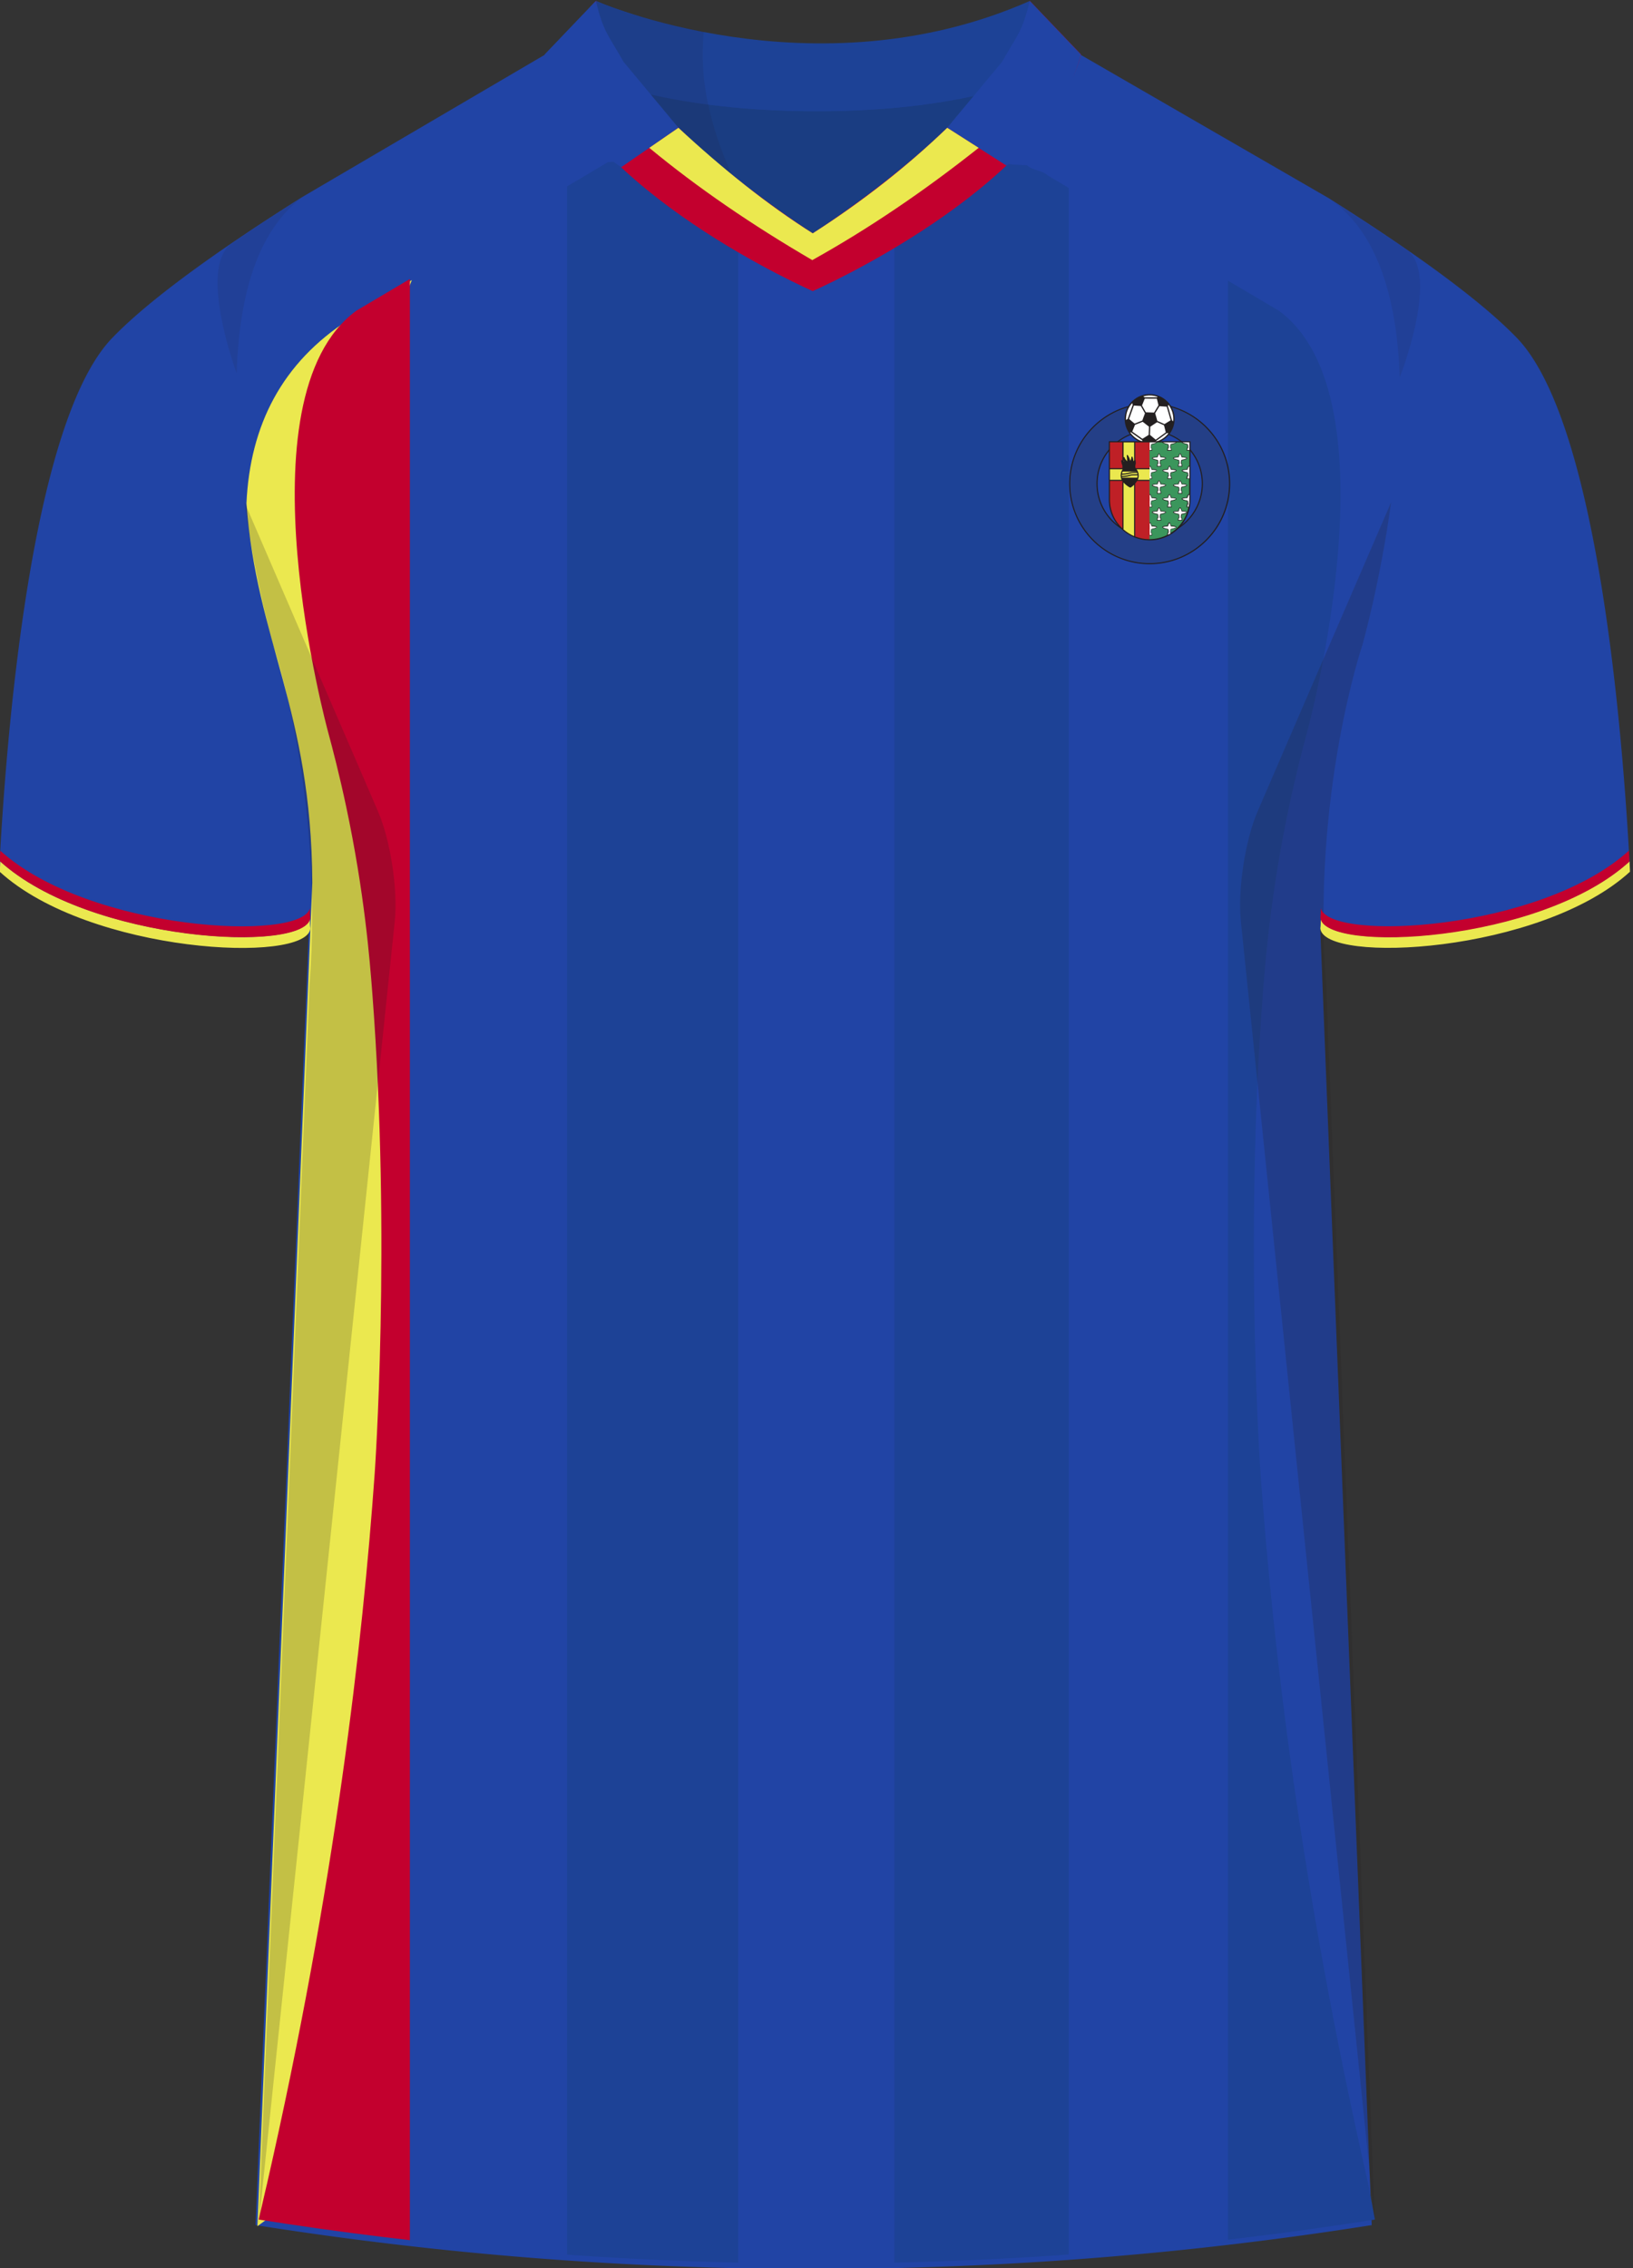
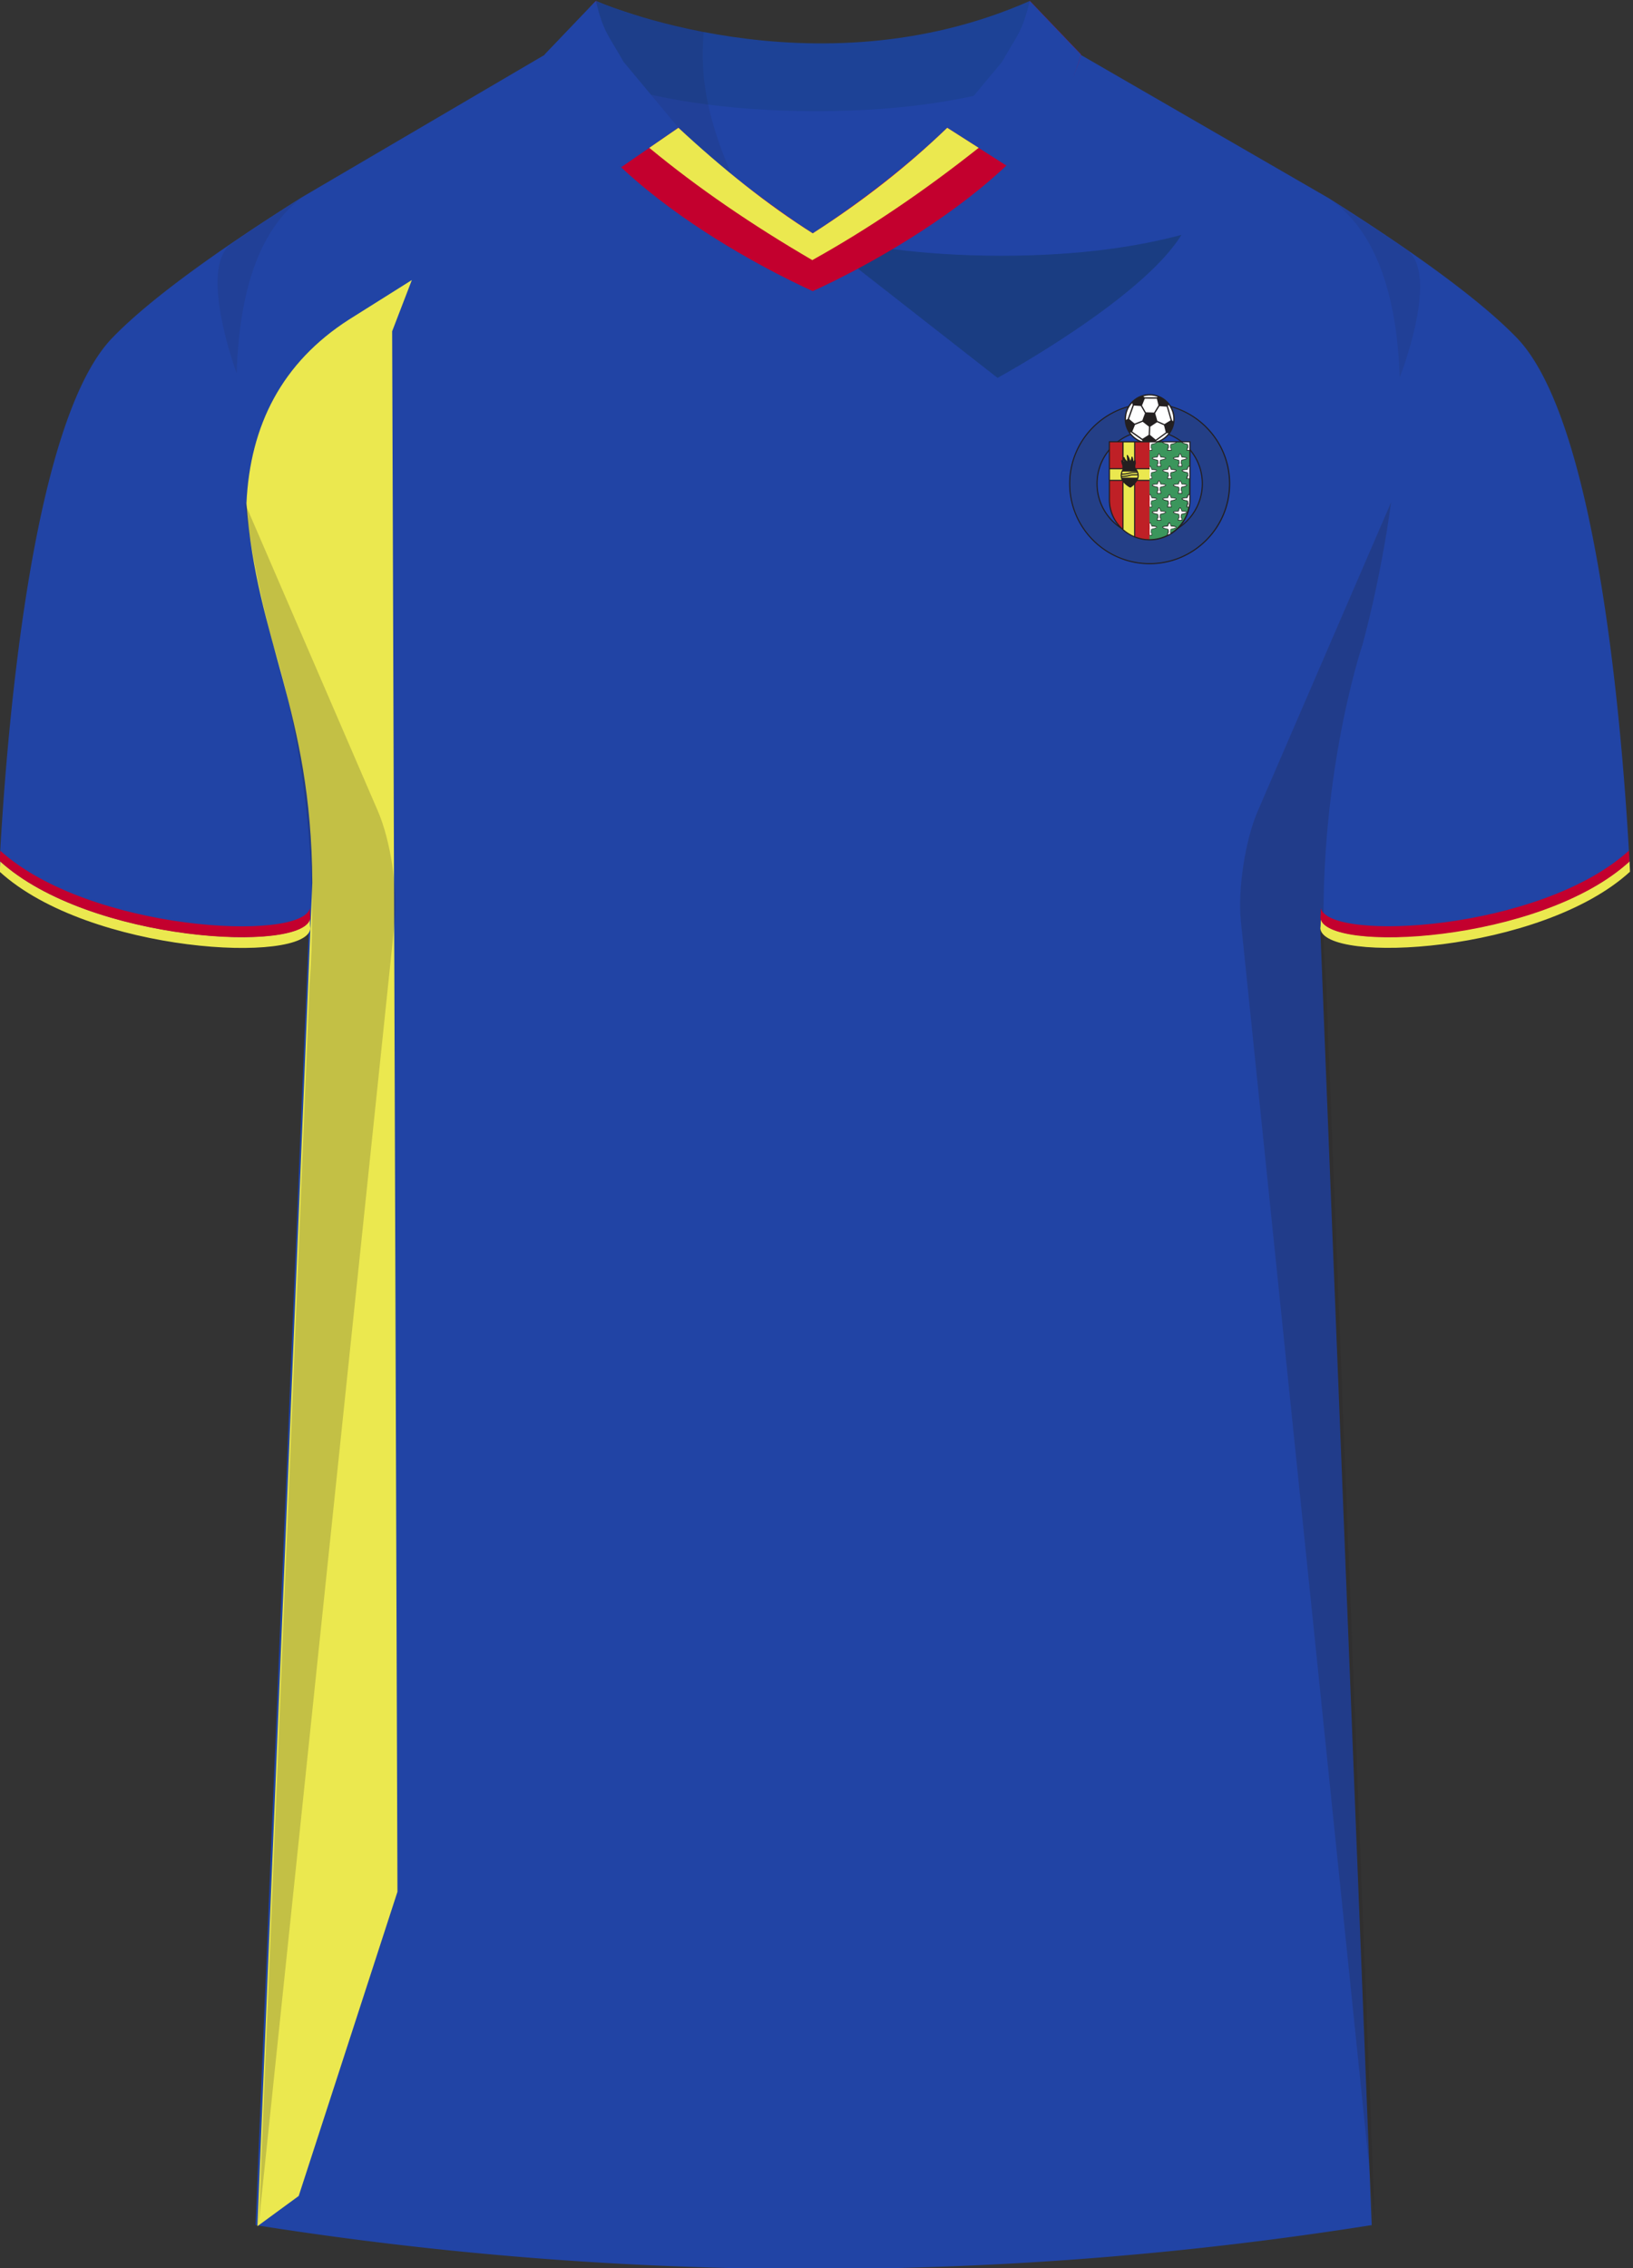
<svg xmlns="http://www.w3.org/2000/svg" viewBox="0 0 360 500">
  <rect x="0" y="0" width="360" height="500" fill="#333333" stroke="none" />
  <defs>
    <clipPath id="clippath">
-       <path id="Body" d="M58.82 481.6c15.07-66.02 21.14-119.67 23.77-156.63 0 0 3.66-51.42-.5-105.88-.58-7.61-1.75-22.3-5.76-41.2-1.49-7.03-2.98-12.76-4.01-16.56 0 0-20.13-73.62 6.26-92.85 17.11-10.2 33.21-19.5 50.33-29.7 1.7-.99 3.38-2.04 5.08-3.03 5.98-.49 12.59-.28 18.57-.76.99 1.37 10.46 14 27.29 14.22 17.39.23 27.29-12.97 28.18-14.22 6.24.2 12.14 1.24 18.38 1.44 1.2 1.16 3.41 1.12 4.61 2.28 17.11 10.2 33.77 19.58 50.89 29.78 26.39 19.23 6.26 92.85 6.26 92.85-1.04 3.8-2.52 9.53-4.01 16.56-4.01 18.89-5.18 33.59-5.76 41.2-4.16 54.46-.5 105.88-.5 105.88 2.63 36.96 8.7 90.61 23.77 156.63l1.44 7.68a787.999 787.999 0 0 1-122.82 9.68c-46.69.01-88.21-4.13-123.26-9.68.59-2.56 1.19-5.12 1.78-7.68Z" class="cls-3" />
-     </clipPath>
+       </clipPath>
    <style>.cls-1{fill:#bf2026}.cls-2{fill:#fff}.cls-3{fill:none}.cls-4{fill:#2144a5}.cls-5,.cls-6,.cls-7{fill:#231f20}.cls-8{isolation:isolate}.cls-9{fill:#c3002e}.cls-10{fill:#ebe84f}.cls-11{fill:#3b965c}.cls-12{mix-blend-mode:multiply;opacity:.2}.cls-6{opacity:.5}.cls-13{fill:#243f87}.cls-14{fill:#f3dd44}.cls-15{fill:#1d4296}.cls-7{opacity:.09}.cls-16{clip-path:url(#clippath)}.cls-17{fill:#1a3d82}</style>
  </defs>
  <g class="cls-8">
    <g id="Laag_1" data-name="Laag 1">
      <g>
        <path id="Jersey_Color" d="M292.72 43.56c16.69 10.52 32.92 21.85 41.69 30.94 18.05 18.72 23.45 88.61 24.92 117.3-19.56 18.44-68.2 20.76-68.28 12.63l11.35 286.08a786.54 786.54 0 0 1-246.07 0L68.1 204.43c-.08 8.13-48.73 5.8-68.28-12.63 1.47-28.68 6.87-98.58 24.92-117.3 8.76-9.09 24.99-20.42 41.68-30.94L120 12.13 131.4.2s47.74 21.45 95.69.22l11.21 11.7 54.42 31.45Z" class="cls-4" data-name="Jersey Color" />
        <path d="m90.78 61.74-13.9 8.74c-14.66 9.43-21.75 23.16-22.55 40.47 2.18 30.3 14.31 45.39 14.52 83.61l-12.1 296.19 9.1-6.66 21.77-67.06-1.17-344 4.34-11.29Z" class="cls-10" />
        <g class="cls-16">
          <path d="M35.68 32.59h54.68V498H35.68z" class="cls-9" />
          <path d="M197.16 19.73h38.44v480.14h-38.44zM125.01 32.59h37.74v466.95h-37.74zM270.71 32.59h53.66v462.67h-53.66z" class="cls-15" />
        </g>
        <g id="Shading" class="cls-12">
          <path d="M68.21 217.47c3.28-42.1-8-75.36-8-75.36s-3.92-13.84-6.31-31.41l29.42 68.13c2.77 6.4 4.43 17.31 3.71 24.25L57.05 490.12l11.17-272.66ZM292.37 217.47c-3.28-42.1 8-75.36 8-75.36s3.92-13.84 6.31-31.41l-29.42 68.13c-2.77 6.4-4.43 17.31-3.71 24.25l29.57 287.04-10.75-272.66Z" class="cls-5" />
          <path d="M50.96 53.79c5.17-3.55 10.65-7.13 16.17-10.62-10.67 7.5-14.45 22.78-14.95 39.13 0 0-8.61-23.09-1.22-28.52ZM310.15 55.09a537.69 537.69 0 0 0-16.71-10.98c10.67 7.5 14.61 22.78 15.12 39.13 0 0 8.98-22.73 1.59-28.16Z" class="cls-6" />
        </g>
        <path d="M68.32 202.59c-1.92 7.5-48.7 5-68.26-12.7l-.1 2.3c19.76 18 67.65 20.4 68.46 12.5-.1-.7-.1-1.4-.1-2.1Z" class="cls-10" />
        <path d="M68.32 200.23c-1.92 7.5-48.7 5-68.26-12.7l-.1 2.3c19.76 18 67.65 20.4 68.46 12.5-.1-.7-.1-1.4-.1-2.1Z" class="cls-9" />
        <g>
          <path d="M253.45 88.88c-9.8 0-17.75 7.95-17.75 17.75s7.95 17.75 17.75 17.75 17.75-7.95 17.75-17.75-7.95-17.75-17.75-17.75Zm0 29.27c-6.33 0-11.48-5.17-11.48-11.52 0-3.08 1.2-5.98 3.38-8.16 2.17-2.17 5.04-3.36 8.1-3.36s5.94 1.19 8.1 3.36a11.45 11.45 0 0 1 3.38 8.16c0 6.35-5.15 11.52-11.48 11.52Z" class="cls-5" />
          <path d="M265.82 94.25c-3.31-3.31-7.7-5.13-12.38-5.13-9.65 0-17.5 7.85-17.5 17.51s7.85 17.51 17.5 17.51 17.5-7.85 17.5-17.51c0-4.68-1.82-9.07-5.13-12.38Zm-12.37 24.15c-6.47 0-11.73-5.28-11.73-11.77 0-3.15 1.22-6.11 3.45-8.33 2.21-2.21 5.15-3.43 8.28-3.43s6.07 1.22 8.28 3.43a11.71 11.71 0 0 1 3.45 8.33c0 6.49-5.26 11.77-11.73 11.77Z" class="cls-13" />
          <g>
            <path d="M258.83 93.51c-.64 2.96-3.57 4.84-6.54 4.2-2.97-.63-4.87-3.54-4.23-6.5.64-2.96 3.57-4.84 6.54-4.2 2.97.63 4.87 3.54 4.23 6.5Z" class="cls-5" />
            <g>
              <path d="m254.99 87.61.21-.13c-.21-.07-.43-.14-.65-.19-.86-.18-1.71-.14-2.5.08l.27.22H255ZM255.61 89.54l-.95 1.56.48 1.68 1.57.71 1.36-.84-.86-3-1.6-.11zM249.71 89.29l-.11-.43c-.61.66-1.06 1.48-1.26 2.42-.09.44-.12.87-.11 1.3l.37-.23 1.1-3.06ZM258.37 92.65l.27.23c.13-1.34-.27-2.64-1.05-3.66l-.12.3.9 3.13ZM251.82 92.71l.59-1.6-.91-1.6-1.53-.11-1.06 2.96 1.22 1.02 1.69-.67zM254.81 97.25l-.05.13c1.12-.29 2.12-.95 2.83-1.87l-.36-.03-2.41 1.76ZM252.61 90.89l1.8.06.98-1.61-.36-1.45-2.66-.01-.61 1.51.85 1.5zM251.91 92.98l-1.69.67-.61 1.49 2.24 1.59 1.37-.85.08-1.82-1.39-1.08zM255.08 93.07l-1.5 1-.07 1.79 1.27 1.07 2.22-1.62-.39-1.56-1.53-.68zM249.35 95.31h-.2c.64.91 1.57 1.64 2.7 2l-.07-.28-2.43-1.72Z" class="cls-2" />
            </g>
          </g>
          <g>
            <path d="M262.32 97.27h-17.87v12.91c0 4.93 4.04 8.94 9 8.94s9-4.01 9-8.94V97.27h-.12Z" class="cls-5" />
            <path d="M247.44 103.52s.02-.05.04-.07h-2.78v2.32h2.57c-.44-.9-.1-1.88.18-2.25ZM247.78 100.74c.06 0 .12.04.13.11.04.25.34.6.57.83v-.02c0-.7-.08-1.22-.09-1.23v-.02c0-.05.03-.09.08-.11.05-.02.11 0 .15.04.02.02.38.55.57 1.25.11-.23.24-.56.24-.81 0-.06.04-.11.1-.12.06-.01.11.02.14.07 0 .02.19.4.19.94.05-.07.11-.14.17-.21v-3.93h-2.33v3.27s.05-.05.09-.05Z" class="cls-10" />
            <path d="M247.69 101.4v.32l.06.06c-.03-.14-.05-.27-.06-.38Z" class="cls-14" />
            <path d="M249.24 107.48s-.06.02-.09 0c-.03 0-.66-.24-1.46-1.11v10.34c.69.6 1.47 1.1 2.33 1.47v-11.32c-.43.44-.76.61-.78.62ZM250.83 105.77h2.62v-2.32h-2.89c.34.44.72 1.39.27 2.32Z" class="cls-10" />
            <path d="M253.45 97.52h-3.17v3.82s.04.04.05.07c0 .03.12.67 0 1.03-.02.06-.03.11-.04.16v.44c.02.06.05.12.08.17h3.09v-5.69ZM247.15 101.57s.01-.09.05-.12.08-.03.12-.02c.04.02.08.04.12.07v-3.99h-2.75v5.69h2.75v-.56c-.17-.33-.28-1.04-.29-1.07ZM250.27 118.27c.99.38 2.05.6 3.17.6v-12.85h-2.76c-.14.22-.28.4-.42.56v11.69ZM244.7 106.02v4.16c0 2.49 1.06 4.72 2.75 6.31v-10.41s-.03-.04-.04-.06h-2.71Z" class="cls-1" />
            <path d="m259.98 102.23.05-.02-.05-.63c-.02-.06-.11-.23-.24-.23-.19 0-.93-.23-1-.33 0-.09.49-.19 1.04-.19h.05l.16-.44c.04-.14.13-.28.18-.28s.13.15.17.28l.16.44h.05c.55 0 1.03.09 1.03.2-.06.08-.8.31-.99.31-.13 0-.22.18-.23.21l-.05.65.11.04c.01.06.07.37.09.48h-.69c.02-.11.08-.42.09-.48.03-.01.07-.02.07-.02ZM255.33 102.23l.05-.02-.05-.63c-.02-.06-.1-.23-.24-.23-.19 0-.93-.23-1-.33 0-.09.49-.19 1.04-.19h.05l.16-.44c.04-.14.13-.28.18-.28s.13.15.17.28l.16.44h.05c.55 0 1.03.09 1.03.2-.06.08-.8.31-.99.31-.13 0-.22.18-.23.21l-.05.65.11.04c.01.06.07.37.09.48h-.69c.02-.11.08-.42.09-.48.03-.01.07-.02.07-.02ZM259.98 108.18l.05-.02-.05-.63c-.02-.06-.11-.23-.24-.23-.19 0-.93-.23-1-.33 0-.09.49-.19 1.04-.19h.05l.16-.44c.04-.14.13-.28.18-.28s.13.15.17.28l.16.44h.05c.55 0 1.03.09 1.03.2-.06.08-.8.31-.99.31-.13 0-.22.18-.23.21l-.05.65.11.04c.01.06.07.37.09.48h-.69c.02-.11.08-.42.09-.48.03-.01.07-.03.07-.03ZM255.33 108.18l.05-.02-.05-.63c-.02-.06-.1-.23-.24-.23-.19 0-.93-.23-1-.33 0-.09.49-.19 1.04-.19h.05l.16-.44c.04-.14.13-.28.18-.28s.13.15.17.28l.16.44h.05c.55 0 1.03.09 1.03.2-.06.08-.8.31-.99.31-.13 0-.22.18-.23.21l-.05.65.11.04c.01.06.07.37.09.48h-.69c.02-.11.08-.42.09-.48.03-.01.07-.03.07-.03ZM259.98 114.14l.05-.02-.05-.63c-.02-.06-.11-.23-.24-.23-.19 0-.93-.23-1-.33 0-.09.49-.19 1.04-.19h.05l.16-.44c.04-.14.13-.28.18-.28s.13.15.17.28l.16.44h.05c.55 0 1.03.09 1.03.2-.06.08-.8.31-.99.31-.13 0-.22.18-.23.21l-.05.65.11.04c.01.06.07.37.09.48h-.69c.02-.11.08-.42.09-.48.03-.01.07-.02.07-.02ZM255.33 114.14l.05-.02-.05-.63c-.02-.06-.1-.23-.24-.23-.19 0-.93-.23-1-.33 0-.09.49-.19 1.04-.19h.05l.16-.44c.04-.14.13-.28.18-.28s.13.15.17.28l.16.44h.05c.55 0 1.03.09 1.03.2-.06.08-.8.31-.99.31-.13 0-.22.18-.23.21l-.05.65.11.04c.01.06.07.37.09.48h-.69c.02-.11.08-.42.09-.48.03-.01.07-.02.07-.02ZM257.63 104.96l.05-.02-.05-.63c-.02-.06-.1-.23-.24-.23-.19 0-.93-.23-1-.33 0-.09.5-.19 1.04-.19h.05l.16-.44c.04-.14.13-.28.18-.28s.13.15.17.28l.16.44h.05c.54 0 1.04.1 1.04.2-.06.08-.8.31-.99.31-.13 0-.22.18-.23.21l-.05.65.11.04c.01.06.07.37.09.48h-.68c.02-.11.08-.42.09-.48.03-.01.07-.02.07-.02ZM257.63 111.2l.05-.02-.05-.63c-.02-.06-.1-.23-.24-.23-.19 0-.93-.23-1-.33 0-.09.49-.19 1.04-.19h.05l.16-.44c.04-.14.13-.28.18-.28s.13.15.17.28l.16.44h.05c.55 0 1.04.09 1.04.2-.06.08-.8.31-.99.31-.13 0-.22.18-.23.21l-.05.65.11.04c.01.06.07.37.09.48h-.69c.02-.11.08-.42.09-.48.03-.01.07-.02.07-.02Z" class="cls-2" />
            <path d="m247.33 105.19.03.11h3.37c.04-.15.05-.29.05-.43v-.1c-.49 0-1.3.03-1.53.1-.24.08-.94.29-1.91.31ZM247.31 104.65V104.94c.95-.02 1.63-.23 1.87-.3.28-.08 1.14-.11 1.58-.11-.02-.1-.04-.2-.07-.29-.49 0-1.22.03-1.43.1-.25.08-.95.29-1.94.31ZM247.49 103.95c-.05.13-.11.28-.14.46.93-.03 1.59-.23 1.83-.3.25-.07.95-.1 1.41-.11 0-.02-.02-.03-.02-.05h-3.07Z" class="cls-10" />
            <path d="m261.72 104.88.09-.03c0-.08-.04-.5-.04-.5-.03-.06-.08-.13-.11-.13-.13 0-1.13-.23-1.13-.45 0-.3.81-.33 1.12-.33.03-.07.13-.35.13-.35.02-.06.12-.38.31-.38.04 0 .07.01.1.03v-3.39h-.61l.13-.72.09-.03c0-.08-.04-.5-.04-.5-.03-.06-.08-.13-.11-.13-.13 0-1.13-.23-1.13-.45h-1.17c0 .22-1 .45-1.13.45-.03 0-.08.07-.1.11 0 0-.03.44-.04.52.03 0 .09.03.09.03l.13.72h-1.01l.13-.72s.07-.02.09-.03c0-.08-.04-.5-.04-.5-.03-.06-.08-.13-.11-.13-.12 0-1.13-.23-1.13-.45h-1.17c0 .22-1 .45-1.13.45-.03 0-.08.07-.1.11 0 0-.03.44-.04.52.03 0 .09.03.09.03l.13.72h-.6v3.39s.07-.04.1-.04c.18 0 .28.31.3.37 0 0 .11.28.13.35.31 0 1.12.04 1.12.33 0 .22-1 .45-1.13.45-.03 0-.08.07-.1.11 0 0-.03.44-.04.52.03 0 .09.03.09.03l.13.72h-.6v3.39s.07-.04.1-.04c.18 0 .28.32.3.37 0 0 .11.28.13.35.31 0 1.12.04 1.12.33 0 .21-1 .45-1.13.45-.03 0-.08.07-.1.11 0 0-.03.44-.04.53.03 0 .09.03.09.03l.13.72h-.6v3.39s.07-.04.1-.04c.18 0 .28.31.3.37 0 0 .11.28.13.35.31 0 1.12.04 1.12.33 0 .22-1 .45-1.13.45-.03 0-.08.07-.1.11 0 0-.03.44-.04.53.03 0 .09.03.09.03l.13.72h-.6v.79c1.4 0 2.72-.33 3.89-.92l.11-.59s.07-.02.09-.03c0-.09-.04-.5-.04-.5-.03-.06-.08-.13-.11-.13-.12 0-1.13-.23-1.13-.45 0-.3.81-.33 1.12-.33.03-.07.13-.35.13-.35.02-.06.12-.38.31-.38s.28.31.3.37c0 0 .1.28.13.35.31 0 1.12.04 1.12.33 0 .22-1 .45-1.13.45-.03 0-.08.07-.1.11 0 0-.03.44-.04.53.03 0 .09.03.09.03l.02.09a8.679 8.679 0 0 0 3.81-5.61h-.43l.13-.72.09-.03c0-.09-.04-.5-.04-.5-.03-.06-.08-.13-.11-.13-.12 0-1.13-.24-1.13-.45 0-.3.81-.33 1.12-.33.03-.07.13-.35.13-.35.02-.06.12-.38.31-.38.04 0 .07.01.1.03v-3.39h-.61l.13-.72Zm-1.99-4.17c.03-.07.13-.35.13-.35.02-.06.12-.38.31-.38s.28.31.3.37c0 0 .1.28.13.35.31 0 1.12.04 1.12.33 0 .21-1.01.45-1.13.45-.03 0-.08.07-.1.11 0 0-.03.44-.04.52.03 0 .09.03.09.03l.13.72h-1.01l.13-.72s.07-.02.09-.03c0-.08-.04-.5-.04-.5-.03-.06-.08-.13-.11-.13-.12 0-1.13-.24-1.13-.45 0-.3.81-.33 1.12-.33Zm-2.34 2.72c.02-.07.13-.35.13-.35.02-.06.12-.38.31-.38s.28.31.3.37c0 0 .1.28.13.35.31 0 1.12.04 1.12.33 0 .22-1 .45-1.13.45-.03 0-.08.07-.1.11 0 0-.03.44-.04.52.03 0 .09.03.09.03l.14.72h-1.01l.13-.72s.07-.02.09-.03c0-.08-.04-.5-.04-.5-.03-.06-.08-.13-.11-.13-.12 0-1.13-.23-1.13-.45 0-.3.81-.33 1.12-.33Zm-2.38-.56.13-.72s.07-.02.09-.03c0-.08-.04-.5-.04-.5-.03-.06-.08-.13-.11-.13-.12 0-1.13-.24-1.13-.45 0-.3.81-.33 1.12-.33.02-.07.13-.35.13-.35.02-.06.13-.38.31-.38s.28.31.3.37c0 0 .1.28.13.35.31 0 1.12.04 1.12.33 0 .21-1.01.45-1.13.45-.03 0-.08.07-.1.11 0 0-.03.44-.04.52.03 0 .09.03.09.03l.13.72H255Zm0 5.95.13-.72s.07-.02.09-.03c0-.08-.04-.5-.04-.5-.03-.06-.08-.13-.11-.13-.13 0-1.13-.23-1.13-.45 0-.3.81-.33 1.12-.33.02-.07.13-.35.13-.35.02-.06.13-.38.31-.38s.28.31.3.37c0 0 .1.28.13.35.31 0 1.12.04 1.12.33 0 .22-1 .45-1.13.45-.03 0-.08.07-.1.11 0 0-.03.44-.04.53l.09.03.13.71H255Zm.93 4.57s-.08.07-.1.11c0 0-.03.44-.04.52.03 0 .09.03.09.03l.13.72h-1.01l.13-.72s.07-.02.09-.03c0-.08-.04-.5-.04-.5-.03-.06-.08-.13-.11-.13-.13 0-1.13-.23-1.13-.45 0-.3.81-.33 1.12-.33.02-.07.13-.35.13-.35.02-.06.13-.37.31-.37s.28.31.3.37c0 0 .1.28.13.35.31 0 1.12.04 1.12.33 0 .22-1 .45-1.13.45Zm1.37-1.55.13-.72s.07-.02.09-.03c0-.09-.04-.5-.04-.5-.03-.06-.08-.13-.11-.13-.12 0-1.13-.24-1.13-.45 0-.3.81-.33 1.12-.33.03-.07.13-.35.13-.35.02-.06.12-.38.31-.38s.28.32.3.37c0 0 .1.28.13.35.31 0 1.12.04 1.12.33 0 .21-1.01.45-1.13.45-.03 0-.08.07-.1.11 0 0-.03.44-.04.53.03 0 .09.03.09.03l.13.72h-1.01Zm3.29.77c.31 0 1.12.04 1.12.33 0 .22-1 .45-1.13.45-.03 0-.08.07-.1.11 0 0-.03.44-.04.52.03 0 .09.03.09.03l.13.72h-1.01l.13-.72s.07-.02.09-.03c0-.08-.04-.5-.04-.5-.03-.06-.08-.13-.11-.13-.13 0-1.13-.23-1.13-.45 0-.3.81-.33 1.12-.33.03-.07.13-.35.13-.35.02-.06.12-.38.31-.38s.28.31.3.37c0 0 .1.28.13.35Zm1.12-5.62c0 .22-1 .45-1.13.45-.03 0-.08.07-.1.11 0 0-.03.44-.04.53l.09.03.13.71h-1.01l.13-.72s.07-.02.09-.03c0-.08-.04-.5-.04-.5-.03-.06-.08-.13-.11-.13-.13 0-1.13-.23-1.13-.45 0-.3.81-.33 1.12-.33.03-.07.13-.35.13-.35.02-.06.12-.38.31-.38s.28.31.3.37c0 0 .1.28.13.35.31 0 1.12.04 1.12.33Z" class="cls-11" />
            <path d="m257.63 98.07.05.63-.05.02s-.04.01-.07.02c-.01.06-.07.37-.09.48h.69c-.02-.11-.08-.42-.09-.48l-.11-.04.05-.65s.1-.21.23-.21c.19 0 .94-.23.99-.31h-2.83c.1.1.8.32.98.32.13 0 .22.18.24.23ZM253.8 98.74l-.11-.04.05-.65s.1-.21.23-.21c.19 0 .93-.23.99-.31h-1.52v1.7h.44c-.02-.11-.08-.42-.09-.48ZM253.8 104.98l-.11-.04.05-.65s.1-.21.23-.21c.19 0 .93-.23.99-.31 0-.1-.49-.2-1.03-.2h-.05l-.16-.44c-.04-.13-.12-.28-.17-.28-.03 0-.07.05-.1.11v2.51h.44c-.02-.11-.08-.42-.09-.48ZM253.8 111.22l-.11-.04.05-.65s.1-.21.23-.21c.19 0 .93-.23.99-.31 0-.11-.48-.2-1.03-.2h-.05l-.16-.44c-.04-.13-.12-.28-.17-.28-.03 0-.07.05-.1.11v2.51h.44c-.02-.11-.08-.42-.09-.48ZM257.96 117.42l.05-.65s.1-.21.23-.21c.19 0 .94-.23.99-.31 0-.11-.48-.2-1.04-.2h-.05l-.16-.44c-.04-.13-.12-.28-.17-.28s-.14.15-.18.28l-.16.44h-.05c-.55 0-1.03.09-1.04.19.06.1.8.33 1 .33.13 0 .22.18.24.23l.05.63-.05.02s-.04.01-.07.02c0 .05-.05.28-.08.42.2-.11.4-.22.6-.34 0-.03-.01-.06-.01-.07l-.11-.04ZM253.8 117.46l-.11-.04.05-.65s.1-.21.23-.21c.19 0 .93-.23.99-.31 0-.11-.48-.2-1.03-.2h-.05l-.16-.44c-.04-.13-.12-.28-.17-.28-.03 0-.07.05-.1.11v2.51h.44c-.02-.11-.08-.42-.09-.48ZM261.91 98.07l.05.63-.05.02s-.04.01-.07.02c-.01.06-.07.37-.09.48h.45v-1.7h-1.51c.1.1.8.32.98.32.14 0 .22.18.24.23ZM262.1 102.84c-.05 0-.14.15-.18.28l-.16.44h-.05c-.54 0-1.03.1-1.04.19.06.1.8.33 1 .33.14 0 .22.18.24.23l.05.63-.05.02s-.04.01-.07.02c-.01.06-.07.37-.09.48h.45v-2.51c-.03-.06-.07-.1-.1-.1ZM262.1 109.08c-.05 0-.14.15-.18.28l-.16.44h-.05c-.55 0-1.03.09-1.04.19.06.1.8.33 1 .33.14 0 .22.18.24.23l.05.63-.05.02s-.04.01-.07.02c-.01.06-.07.37-.09.48h.3c.09-.5.14-1.01.14-1.53v-.99c-.03-.06-.07-.1-.1-.1Z" class="cls-2" />
          </g>
        </g>
      </g>
      <path d="M291.17 202.57c1.91 7.5 48.56 5 68.06-12.7l.1 2.3c-19.71 18-67.46 20.4-68.26 12.5.1-.7.1-1.4.1-2.1Z" class="cls-10" />
      <path d="M291.17 200.21c1.91 7.5 48.47 5 67.94-12.7l.11 2.42c-19.67 18-67.34 20.28-68.14 12.38.1-.7.1-1.4.1-2.1Z" class="cls-9" />
      <g id="Collar">
        <g>
          <path d="M227.02.21c-47.67 21.05-95.64 0-95.64 0l-5.7 6.22-5.34 5.83S137.39 24.49 180 24.51c41.32-.02 57.37-11.73 58.32-12.48l-4.99-5.22-6.31-6.6Z" class="cls-15" />
-           <path d="M179.17 51.44s-32.13-17.54-40.74-31.86c9.61 2.63 23.25 4.93 41.57 4.94 17.52 0 30.5-2.12 39.7-4.6-8.64 14.15-40.53 31.52-40.53 31.52Z" class="cls-17" />
+           <path d="M179.17 51.44c9.61 2.63 23.25 4.93 41.57 4.94 17.52 0 30.5-2.12 39.7-4.6-8.64 14.15-40.53 31.52-40.53 31.52Z" class="cls-17" />
          <path d="M131.2 0c2.39.81 5.36 2.32 7.99 3.07 5.8 1.65 10.84 2.98 15.95 3.89-.24 2.68-.3 5.61-.09 8.75.67 9.63 4.68 19.93 7.68 25.65l-1.78-1.21c-5.09-2.59-14.31-7.53-21.56-17.27-6.01-8.06-7.28-18.2-8.18-22.87Z" class="cls-7" />
        </g>
        <path d="M227.02.21c-3.49 23.3-47.85 51.22-47.85 51.22S134.87 23.51 131.38.21l-11.04 12.05c8.24 29.86 58.83 51.91 58.83 51.91s50.9-22.28 59.15-52.14L227.02.21Z" class="cls-9" />
        <path d="m220.93 13.6-12.12 14.56 13.05 8.34c10.98-7.56 15.27-20.21 16.45-24.46L227.02.21c-1.77 7.1-2.64 7.24-6.09 13.39ZM137.44 13.6l12.12 14.56-12.63 8.71c-10.98-7.56-15.69-20.59-16.87-24.84L131.35.21c1.77 7.1 2.64 7.24 6.09 13.39Z" class="cls-4" />
      </g>
      <path d="M143.14 32.59c10.58 8.76 22.63 16.99 35.93 24.75 12.49-6.95 24.7-15.25 36.68-24.75l-6.93-4.42c-8.87 8.55-18.78 16.3-29.65 23.27-9.96-6.3-19.82-14.18-29.61-23.27l-6.42 4.42Z" class="cls-10" />
    </g>
  </g>
</svg>